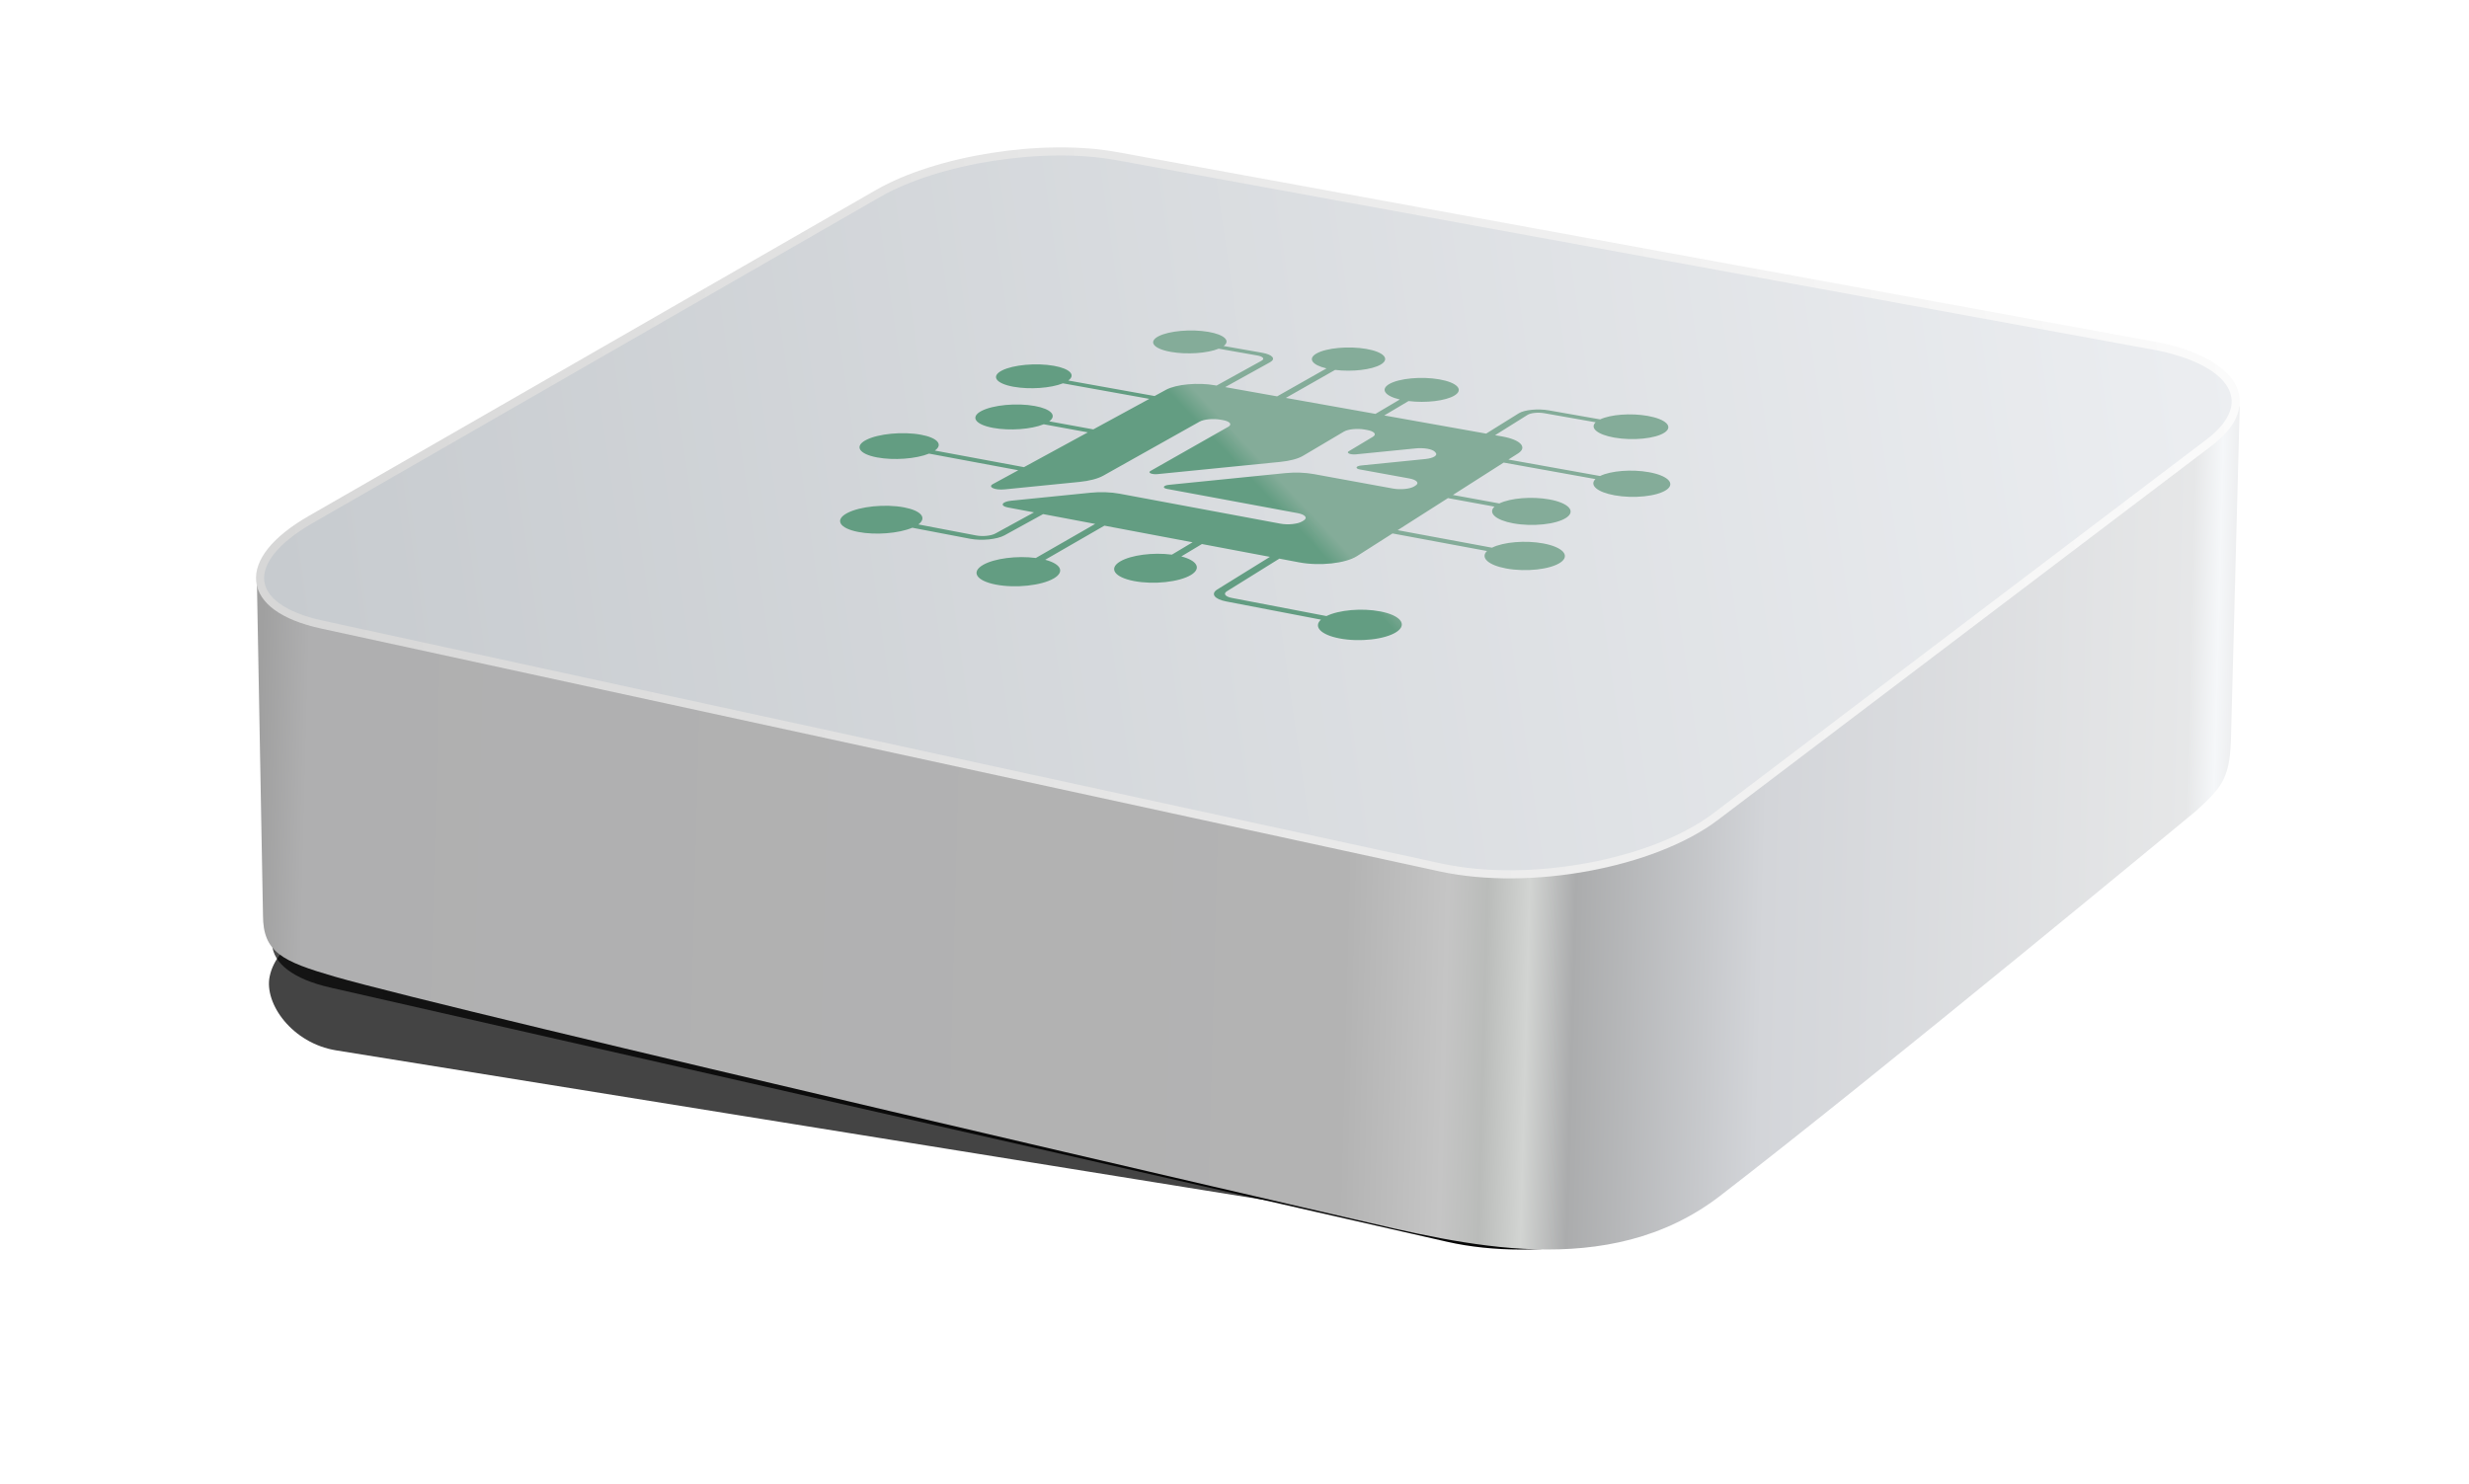
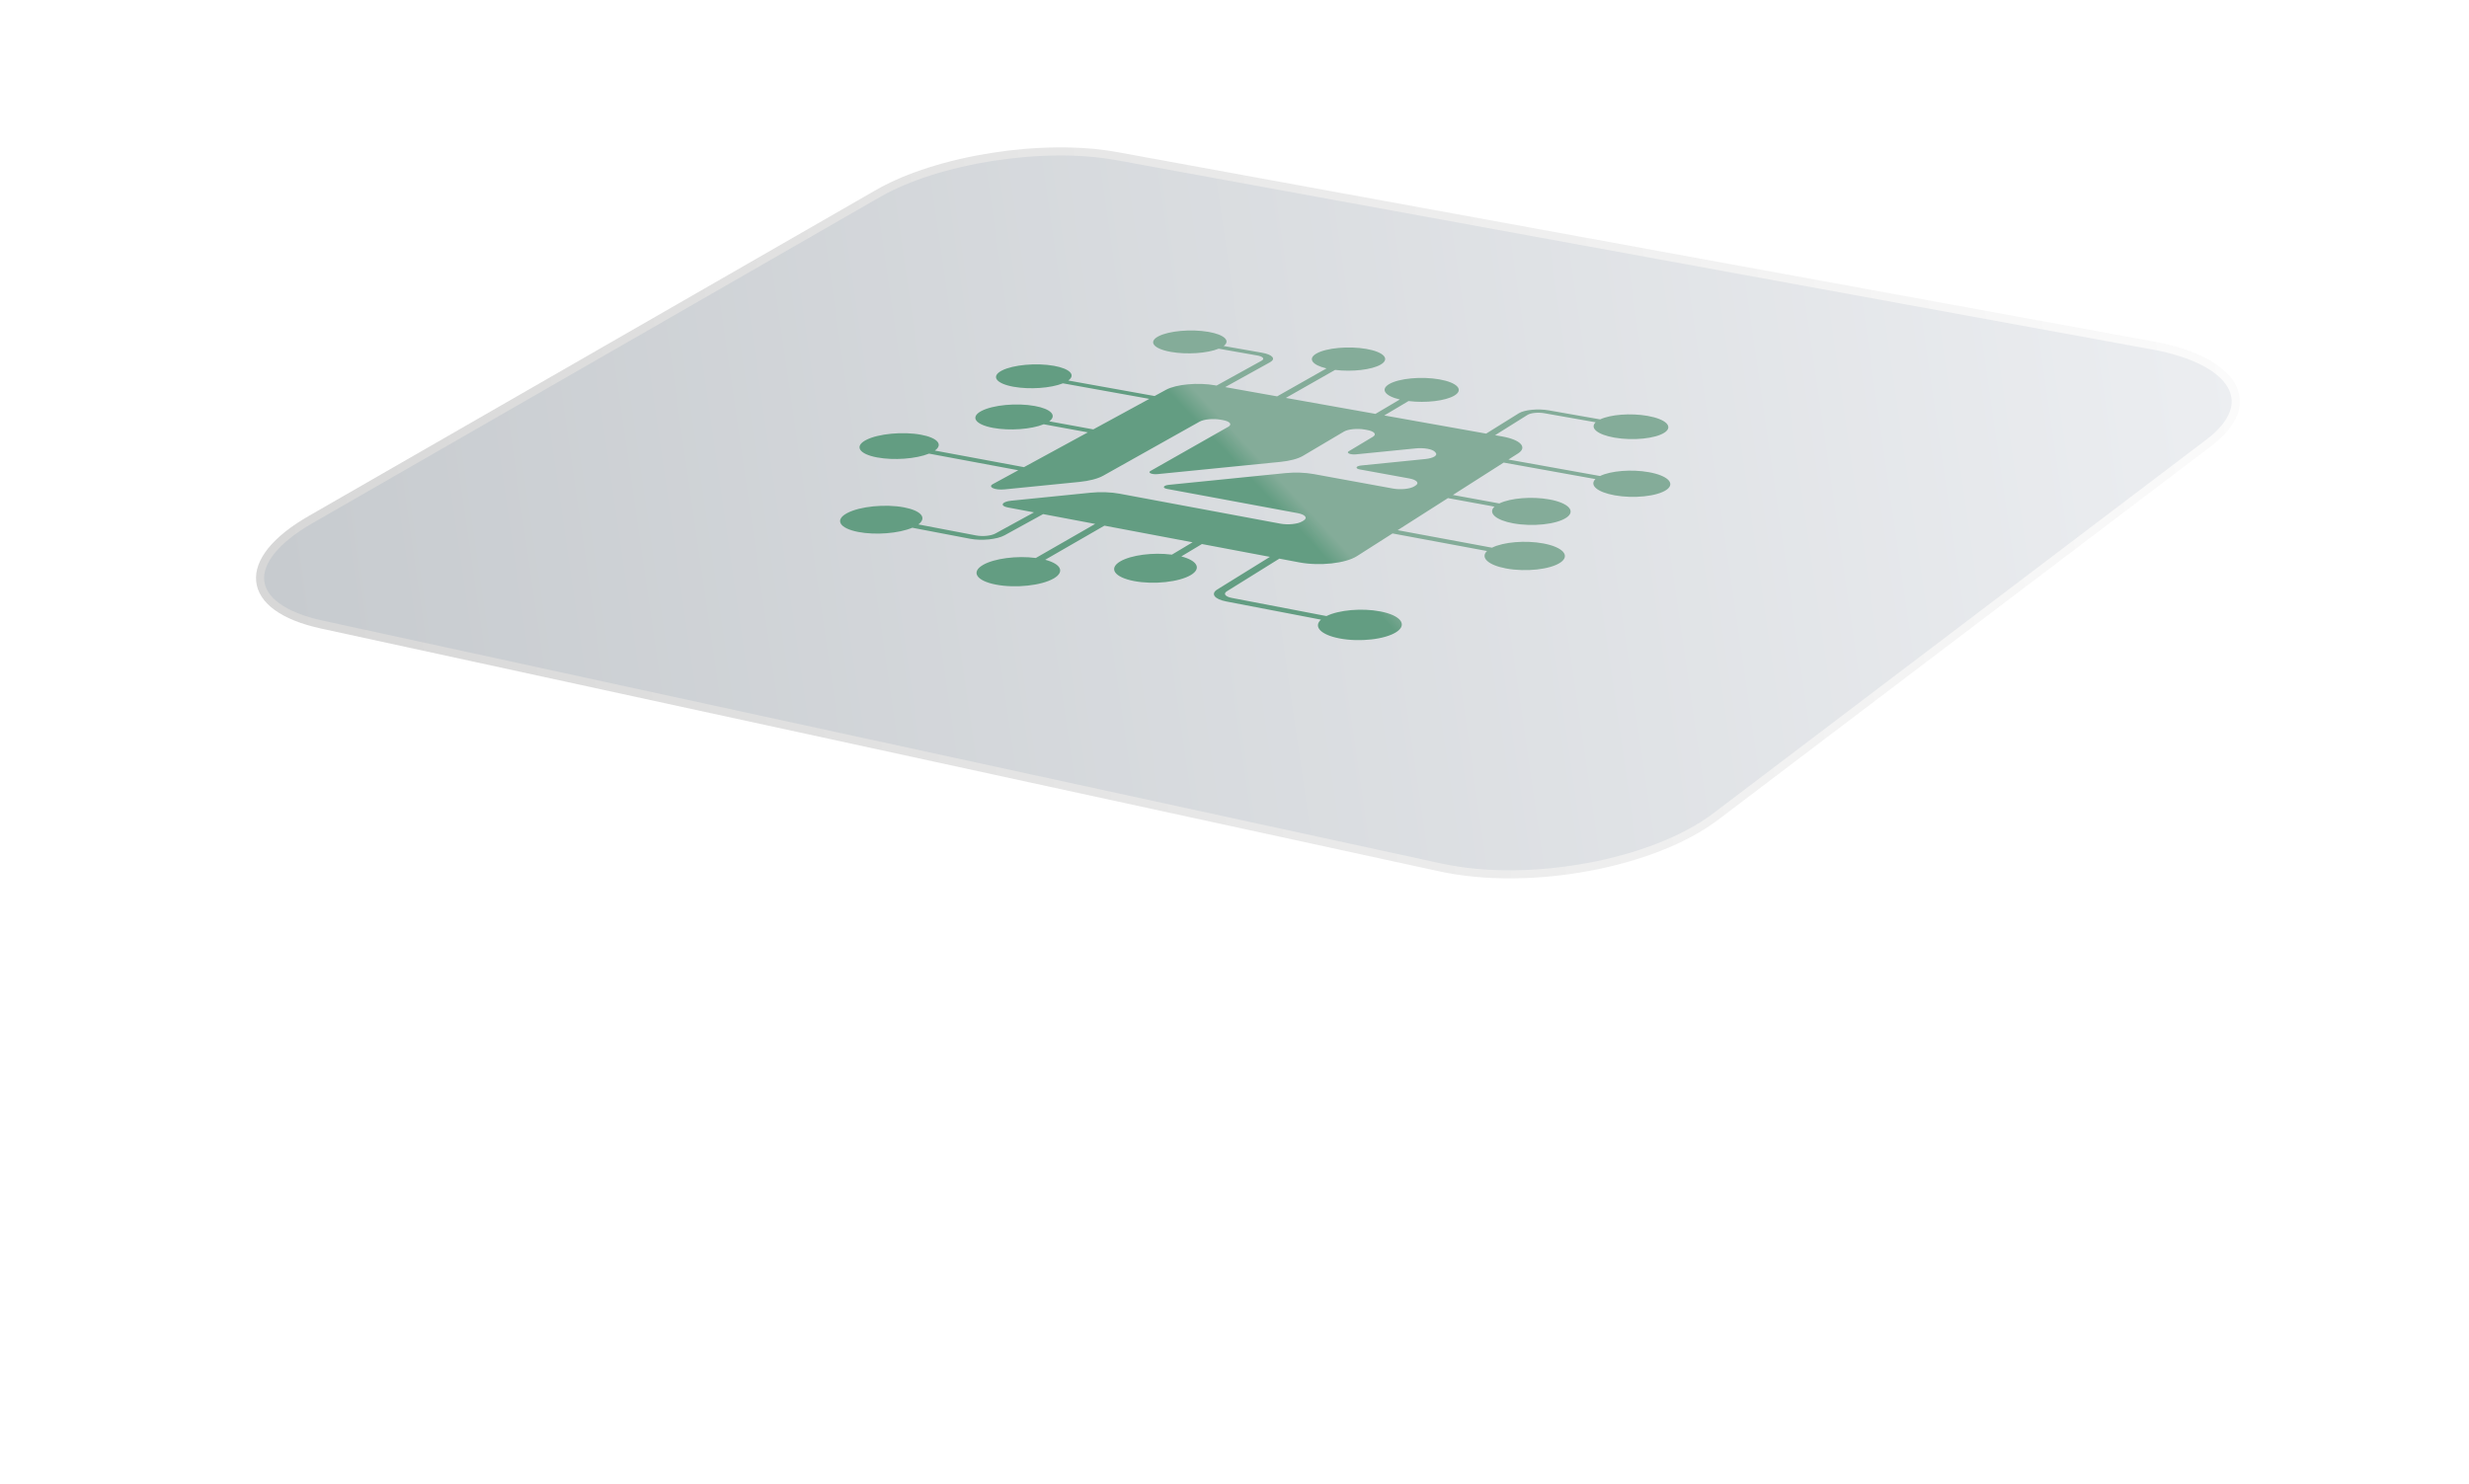
<svg xmlns="http://www.w3.org/2000/svg" xmlns:xlink="http://www.w3.org/1999/xlink" xml:space="preserve" width="183mm" height="110mm" viewBox="0 0 183 110">
  <defs>
    <linearGradient id="e">
      <stop offset=".444" style="stop-color:#639d82;stop-opacity:1" />
      <stop offset=".479" style="stop-color:#84ac99;stop-opacity:1" />
    </linearGradient>
    <linearGradient id="d">
      <stop offset="0" style="stop-color:#000;stop-opacity:.695" />
      <stop offset=".659" style="stop-color:#000;stop-opacity:1" />
      <stop offset="1" style="stop-color:#000;stop-opacity:1" />
    </linearGradient>
    <linearGradient id="b">
      <stop offset="0" style="stop-color:#d7d7d7;stop-opacity:1" />
      <stop offset="1" style="stop-color:#fbfbfb;stop-opacity:1" />
    </linearGradient>
    <linearGradient id="c">
      <stop offset="0" style="stop-color:#a0a0a0;stop-opacity:1" />
      <stop offset=".024" style="stop-color:#afafb0;stop-opacity:1" />
      <stop offset=".549" style="stop-color:#b3b3b3;stop-opacity:1" />
      <stop offset=".6" style="stop-color:#c5c5c5;stop-opacity:1" />
      <stop offset=".62" style="stop-color:#babcba;stop-opacity:1" />
      <stop offset=".641" style="stop-color:#d2d4d2;stop-opacity:1" />
      <stop offset=".664" style="stop-color:#abacad;stop-opacity:1" />
      <stop offset=".759" style="stop-color:#d3d5d9;stop-opacity:1" />
      <stop offset=".97" style="stop-color:#e6e7e8;stop-opacity:1" />
      <stop offset=".984" style="stop-color:#f5f7f9;stop-opacity:1" />
      <stop offset="1" style="stop-color:#e6e6e7;stop-opacity:1" />
    </linearGradient>
    <linearGradient id="a">
      <stop offset="0" style="stop-color:#c7cbcf;stop-opacity:1" />
      <stop offset="1" style="stop-color:#eceef1;stop-opacity:1" />
    </linearGradient>
    <linearGradient xlink:href="#a" id="j" x1="33.372" x2="178.514" y1="138.609" y2="117.671" gradientUnits="userSpaceOnUse" />
    <linearGradient xlink:href="#b" id="k" x1="33.372" x2="178.514" y1="138.609" y2="117.671" gradientUnits="userSpaceOnUse" />
    <linearGradient xlink:href="#c" id="i" x1="32.139" x2="179.36" y1="157.425" y2="161.302" gradientTransform="translate(-13.095 -95.369)" gradientUnits="userSpaceOnUse" />
    <linearGradient xlink:href="#d" id="g" x1="31.995" x2="180.948" y1="133.359" y2="133.359" gradientUnits="userSpaceOnUse" />
    <linearGradient xlink:href="#e" id="l" x1="418.344" x2="918.375" y1="604.495" y2="131.65" gradientUnits="userSpaceOnUse" />
    <linearGradient xlink:href="#e" id="m" x1="418.344" x2="918.375" y1="604.495" y2="131.65" gradientUnits="userSpaceOnUse" />
    <filter id="h" width="1.034" height="1.089" x="-.017" y="-.045" style="color-interpolation-filters:sRGB">
      <feGaussianBlur stdDeviation="1.006" />
    </filter>
    <filter id="f" width="1.444" height="4.665" x="-.222" y="-1.832" style="color-interpolation-filters:sRGB">
      <feGaussianBlur stdDeviation="7.536" />
    </filter>
  </defs>
-   <rect width="81.519" height="9.87" x="69.455" y="220.429" ry="4.935" style="mix-blend-mode:normal;fill:#000;fill-opacity:.733;stroke:none;stroke-width:.564;stroke-linecap:square;stroke-dasharray:none;stroke-opacity:1;paint-order:stroke fill markers;filter:url(#f)" transform="matrix(1.191 .192 -.192 .919 -19.463 -148.056)" />
-   <path d="m96.839 106.632 75.236 12.596c6.161 1.032 8.322 4.214 4.693 7.186l-35.711 29.243c-4.638 3.798-14.007 5.69-20.797 4.17l-81.712-18.294c-5.496-1.23-5.485-4.754-.16-7.847l41.567-24.147c4.281-2.487 11.75-3.766 16.884-2.907" style="mix-blend-mode:normal;fill:url(#g);fill-opacity:1;stroke:none;stroke-width:.609;stroke-linecap:square;stroke-dasharray:none;stroke-opacity:1;paint-order:stroke fill markers;filter:url(#h)" transform="matrix(1.001 .013 .053 .972 -21.605 -64.856)" />
-   <path d="m19.044 43.277.448 24.567c0 2.748 1.406 3.427 5.315 4.56 8.918 2.585 75.502 17.97 75.502 17.97 8.042 1.873 18.867 4.69 27.178-1.713 11.839-9.12 35.29-28.547 35.29-28.547 2.057-1.873 2.54-2.537 2.591-5.787l.639-24.209z" style="fill:url(#i);stroke:none;stroke-width:.265px;stroke-linecap:butt;stroke-linejoin:miter;stroke-opacity:1" />
  <path d="m95.813 107.502 76.81 14.04c6.086 1.112 7.998 4.306 4.18 7.201l-36.576 27.728c-4.62 3.502-13.78 5.209-20.395 3.772l-82.906-18.005c-5.805-1.261-6.119-4.753-.842-7.786l42.058-24.176c4.42-2.541 12.254-3.764 17.67-2.774z" style="fill:url(#j);stroke:url(#k);stroke-width:.6;stroke-linecap:square;stroke-dasharray:none;paint-order:stroke fill markers" transform="translate(-13.063 -95.932)" />
  <g style="fill:url(#l)" transform="translate(-120.451 -112.67)scale(.265)">
    <path d="M916.846 384.561c-21.081-3.672-47.743-1.261-59.665 5.418-10.877 6.105-5.844 13.802 11.874 17.98l-59.27 33.567-62.369-11.116 53.932-29.904c7.286-4.04 2.902-9.153-9.694-11.365l-46.037-8.084c8.51-6.413.717-13.64-18.158-16.943-20.78-3.634-47.67-1.27-60.177 5.311-12.591 6.627-5.885 15.029 15.1 18.734 19.065 3.362 43.575 1.694 57.26-3.882l46.112 8.108c7.098 1.249 9.481 4.046 5.366 6.32l-54.055 29.86-2.063-.367c-20.26-3.611-46.45-1.195-58.61 5.43l-13.733 7.48-103.596-18.607c9.317-6.7 1.929-14.23-17.203-17.653-21.061-3.767-48.934-1.272-62.383 5.607-13.542 6.927-7.382 15.686 13.888 19.528 19.326 3.487 44.698 1.718 59.268-4.115l103.749 18.66-67.265 36.644-52.9-9.675c9.631-7.014 2.157-14.879-17.39-18.433-21.504-3.906-50.043-1.264-63.878 5.938-13.933 7.254-7.73 16.398 13.99 20.385 19.722 3.616 45.682 1.74 60.658-4.365l52.993 9.706-76.705 41.787-106.96-19.906c10.255-7.262 3.09-15.384-16.666-19.04-21.743-4.02-51.08-1.262-65.668 6.2-14.693 7.515-8.916 16.968 13.048 21.074 19.953 3.724 46.626 1.756 62.308-4.58l107.122 19.965-30.589 16.664c-6.378 3.474 2.456 7.475 13.998 6.324l89.93-8.967c11.91-1.188 22.196-3.876 28.595-7.467l115.653-64.895c5.172-2.902 16.42-3.974 25.145-2.4l2.696.486c8.735 1.575 11.671 5.212 6.538 8.128L657.66 531.15c-3.614 2.053 1.809 4.418 8.59 3.742L813.593 520.2c11.53-1.15 21.32-3.762 27.218-7.256l49.22-29.15c4.933-2.921 16.059-4.003 24.87-2.423l2.724.489c8.823 1.582 12.025 5.24 7.133 8.175L895.66 507.49c-3.328 1.997 2.211 4.304 8.777 3.649l71.823-7.16c9.724-.969 19.954.869 22.861 4.11l.902 1.007c2.918 3.255-2.62 6.694-12.392 7.678l-76.919 7.742c-6.609.666-7.645 3.67-1.63 4.765l59.338 10.797c9.062 1.649 12.421 5.486 7.484 8.577l-1.528.957c-4.957 3.103-16.371 4.275-25.475 2.61l-95.023-17.368c-10.436-1.907-22.8-2.323-34.388-1.157L679.804 547.76c-6.82.687-8.183 3.77-2.147 4.89l156.726 29.068c9.187 1.704 12.405 5.69 7.164 8.908l-1.621.996c-5.26 3.23-17.026 4.462-26.257 2.742l-192.981-35.962c-10.47-1.951-23.063-2.371-35.023-1.167l-95.102 9.573c-11.288 1.136-13.942 6.223-4.17 8.065l31.509 5.943-46.378 25.4c-5.073 2.778-15.239 3.805-23.014 2.321l-69.393-13.242c10.706-7.85 3.33-16.581-17.153-20.473-22.547-4.281-53.048-1.244-68.279 6.83-15.344 8.132-9.439 18.31 13.346 22.686 20.706 3.971 48.453 1.784 64.804-5.087l69.507 13.283c13.748 2.628 32.247.753 41.19-4.163l46.356-25.483 62.489 11.785-71.256 40.903c-22.65-2.98-49.585.502-63.145 8.19-15.056 8.549-8.344 19.21 15.151 23.762 23.556 4.565 54.777 1.212 69.578-7.438 13.313-7.785 8.838-17.329-10.339-22.367l71.084-40.961 105.841 19.962-24.824 14.842c-22.64-2.968-49.11.484-62.04 8.12-14.348 8.486-6.992 19.07 16.582 23.591 23.635 4.534 54.339 1.21 68.428-7.377 12.667-7.723 7.617-17.194-11.692-22.2l24.76-14.862 81.627 15.395-63.126 39.103c-8.38 5.191-3.6 11.704 10.672 14.444l113.7 21.83c-9.401 8.602.009 18.242 22.128 22.517 24.475 4.723 55.332 1.18 68.768-7.862 13.331-8.971 4.402-19.943-19.794-24.559-21.883-4.168-49.39-1.786-64.507 5.608L755.444 683.55c-8.025-1.539-10.655-5.092-5.953-8.017l62.966-39.164 23.827 4.494c24.502 4.621 55.574 1.258 69.246-7.46l42.77-27.275 113.401 21.087c-8.283 7.982 1.479 16.949 22.956 20.96 23.8 4.439 53.087 1.2 65.278-7.187 12.1-8.325 2.72-18.557-20.815-22.9-21.321-3.926-47.542-1.744-61.442 5.136l-113.22-21.023 60.384-38.508 55.827 10.225c-8.077 7.622 1.495 16.21 22.506 20.072 23.275 4.273 51.89 1.214 63.78-6.787 11.805-7.944 2.608-17.739-20.414-21.921-20.853-3.782-46.474-1.73-60.042 4.828l-55.735-10.194 60.974-38.883 110.134 19.809c-7.584 7.386 2.221 15.732 23.033 19.497 23.022 4.16 50.91 1.22 62.165-6.525 11.174-7.69 1.672-17.19-21.103-21.263-20.599-3.679-45.575-1.722-58.562 4.607l-109.976-19.754 11.606-7.401c11.488-7.326 2.91-16.406-19.039-20.318l-8.58-1.529 39.008-24.413c3.83-2.397 12.74-3.264 20.125-1.962l61.596 10.859c-7.36 6.945 2.158 14.822 22.353 18.403 22.34 3.955 49.405 1.233 60.335-6.041 10.853-7.225 1.639-16.192-20.467-20.068-19.996-3.5-44.244-1.698-56.85 4.244l-61.51-10.83c-13.097-2.306-29.377-.726-36.191 3.522l-39.112 24.377-122.32-21.802 29.127-17.292c20.96 2.592 44.512-.238 55.07-6.593 11.576-6.977 3.41-15.665-18.123-19.44-21.485-3.767-48.37-1.254-60.166 5.647-10.76 6.306-5.365 14.239 12.723 18.532l-29.196 17.263-107.6-19.177 59.136-33.621c20.602 2.526 43.964-.194 54.638-6.341 11.71-6.752 3.983-15.182-17.146-18.863" style="fill:url(#m);fill-opacity:1;stroke-width:4.289" transform="translate(623.06 433.182)scale(.233)" />
  </g>
</svg>